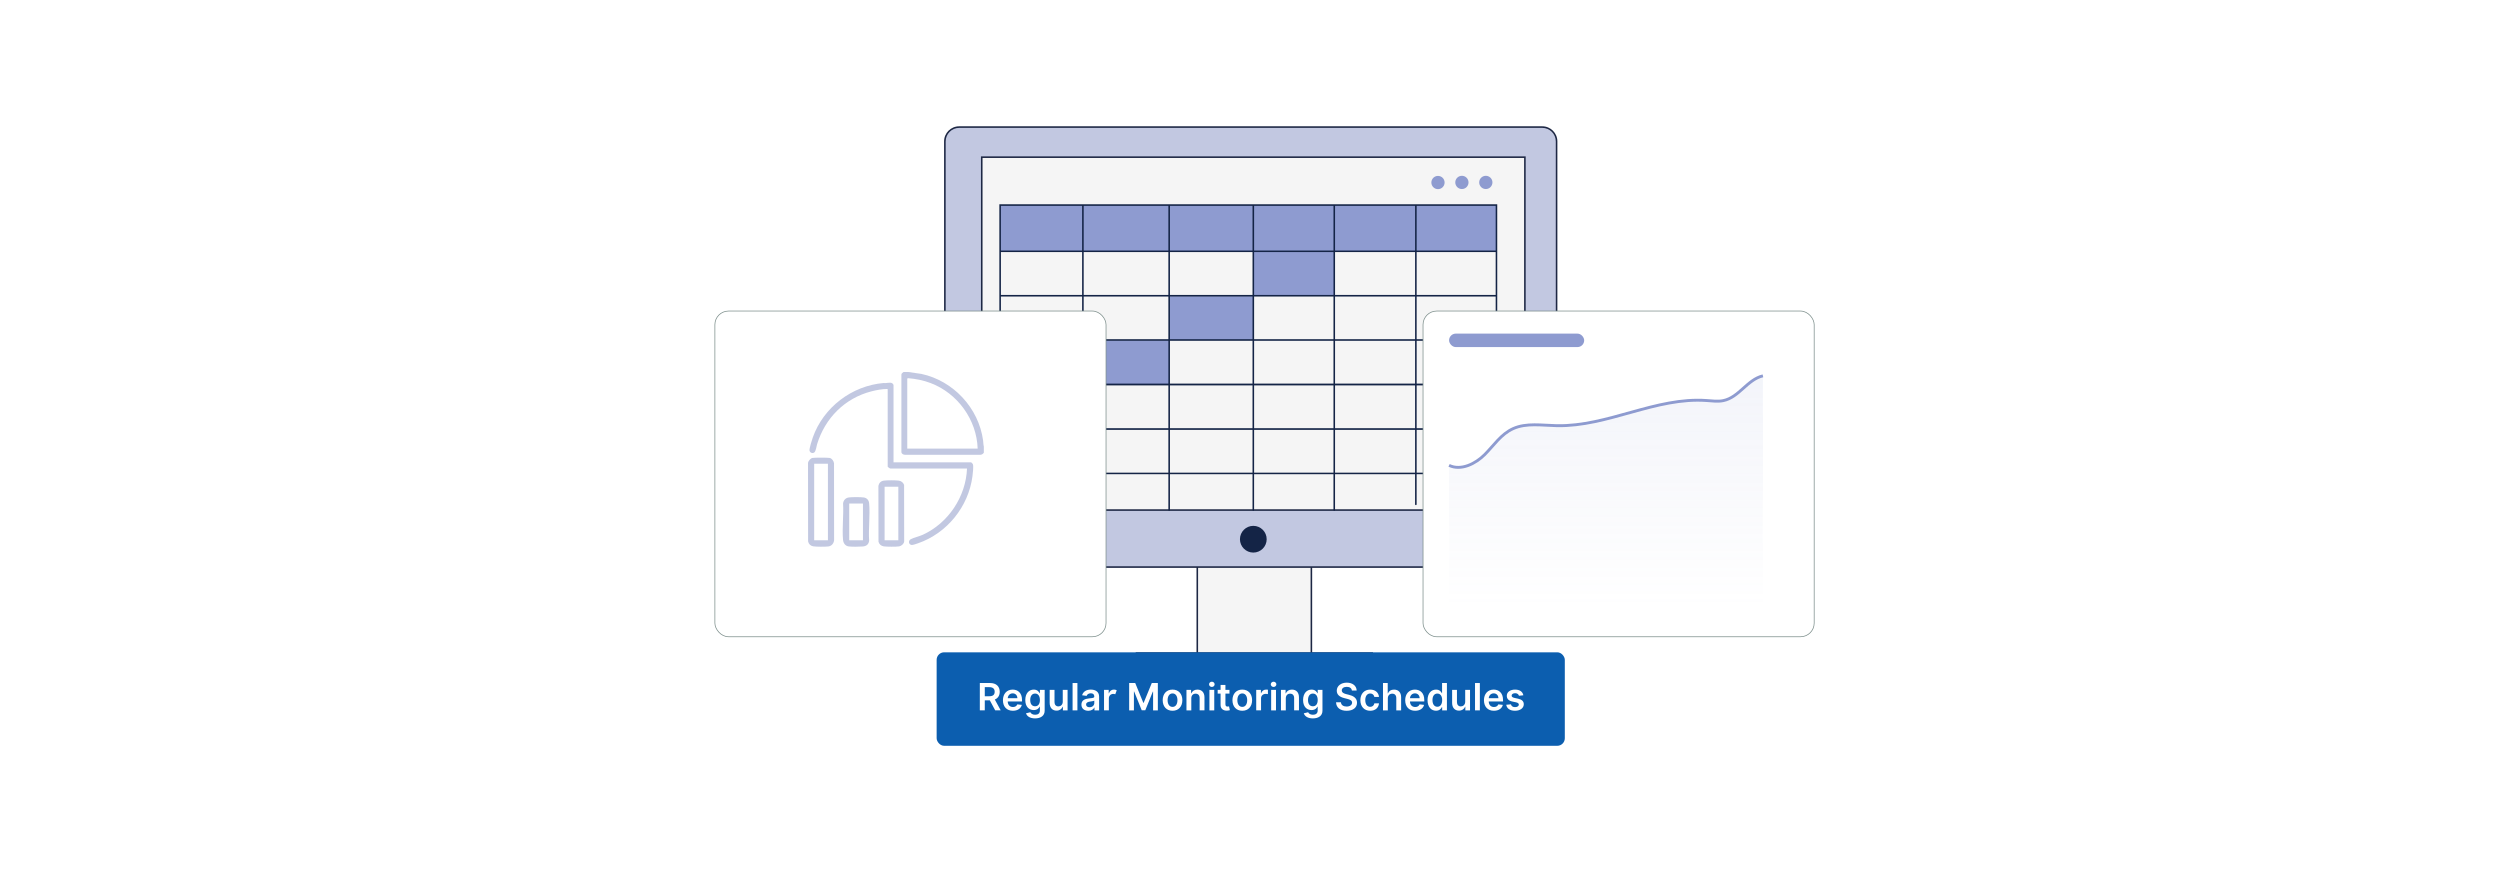
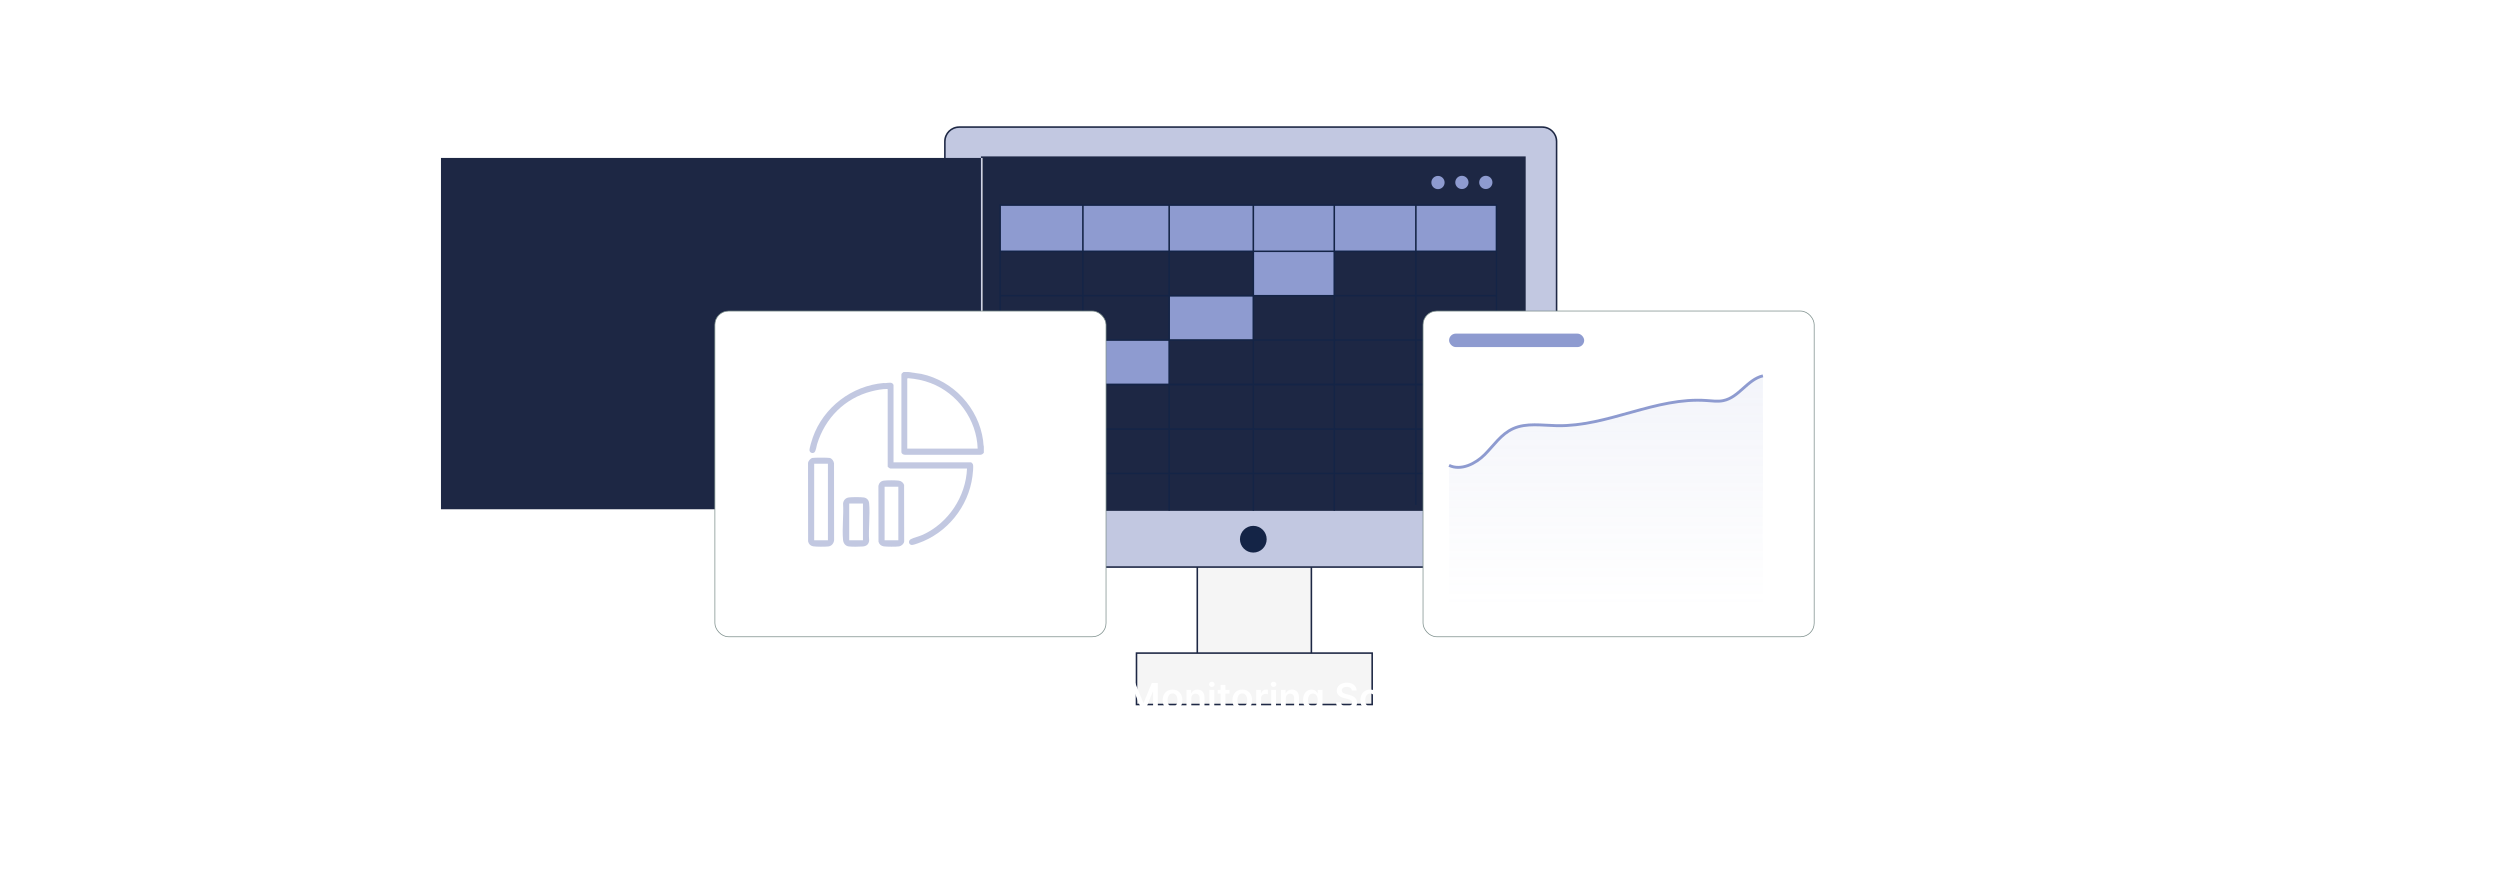
<svg xmlns="http://www.w3.org/2000/svg" id="Layer_1" data-name="Layer 1" viewBox="0 0 860 300">
  <defs>
    <filter id="drop-shadow-1" x="459.08" y="76.822" width="195.36" height="172.8" filterUnits="userSpaceOnUse">
      <feOffset dx="5" dy="5" />
      <feGaussianBlur result="blur" stdDeviation="10" />
      <feFlood flood-color="#000" flood-opacity=".05" />
      <feComposite in2="blur" operator="in" />
      <feComposite in="SourceGraphic" />
    </filter>
    <filter id="drop-shadow-2" x="215.72" y="76.822" width="195.36" height="172.8" filterUnits="userSpaceOnUse">
      <feOffset dx="5" dy="5" />
      <feGaussianBlur result="blur-2" stdDeviation="10" />
      <feFlood flood-color="#000" flood-opacity=".05" />
      <feComposite in2="blur-2" operator="in" />
      <feComposite in="SourceGraphic" />
    </filter>
    <linearGradient id="linear-gradient" x1="552.464" y1="208.608" x2="552.464" y2="133.903" gradientUnits="userSpaceOnUse">
      <stop offset="0" stop-color="#8e9bd0" stop-opacity="0" />
      <stop offset="1" stop-color="#8e9bd0" />
    </linearGradient>
  </defs>
  <rect y="0" width="860" height="300" fill="#fff" />
  <g>
    <g>
      <g>
        <rect x="411.868" y="188.761" width="39.247" height="36.429" fill="#f5f5f5" />
        <path d="M451.387,225.462h-39.791v-36.974h39.791v36.974ZM412.14,224.918h38.702v-35.884h-38.702v35.884Z" fill="#1d2744" />
        <rect x="325.035" y="43.716" width="210.43" height="151.359" rx="4.927" ry="4.927" fill="#c2c8e1" />
        <path d="M530.538,195.347h-200.577c-2.867,0-5.199-2.332-5.199-5.199V48.643c0-2.867,2.332-5.199,5.199-5.199h200.577c2.867,0,5.199,2.332,5.199,5.199v141.506c0,2.867-2.332,5.199-5.199,5.199ZM329.962,43.988c-2.567,0-4.654,2.088-4.654,4.654v141.506c0,2.567,2.088,4.654,4.654,4.654h200.577c2.567,0,4.654-2.088,4.654-4.654V48.643c0-2.566-2.088-4.654-4.654-4.654h-200.577Z" fill="#1d2744" />
        <rect x="337.719" y="54.064" width="186.845" height="121.398" fill="#f5f5f5" />
-         <path d="M524.835,175.735h-187.389V53.792h187.389v121.943ZM337.991,175.19h186.3V54.337h-186.3v120.854Z" fill="#1d2744" />
+         <path d="M524.835,175.735h-187.389V53.792h187.389v121.943ZM337.991,175.19V54.337h-186.3v120.854Z" fill="#1d2744" />
        <rect x="390.953" y="224.664" width="81.077" height="17.689" fill="#f5f5f5" />
        <path d="M472.301,242.625h-81.621v-18.234h81.621v18.234ZM391.225,242.081h80.532v-17.145h-80.532v17.145Z" fill="#1d2744" />
        <path d="M496.944,62.789c0,1.258-1.019,2.277-2.277,2.277s-2.277-1.019-2.277-2.277,1.019-2.277,2.277-2.277,2.277,1.019,2.277,2.277Z" fill="#8e9bd0" />
        <circle cx="502.894" cy="62.752" r="2.277" fill="#8e9bd0" />
        <circle cx="511.121" cy="62.752" r="2.277" fill="#8e9bd0" />
        <path d="M435.737,185.49c0,2.539-2.058,4.597-4.597,4.597s-4.597-2.058-4.597-4.597,2.058-4.597,4.597-4.597,4.597,2.058,4.597,4.597Z" fill="#142446" />
      </g>
      <g>
        <rect x="402.195" y="101.884" width="28.946" height="15.07" fill="#8e9bd0" />
        <rect x="431.141" y="86.553" width="27.846" height="15.07" fill="#8e9bd0" />
        <rect x="372.883" y="117.062" width="29.312" height="15.07" fill="#8e9bd0" />
        <rect x="344.046" y="70.549" width="170.739" height="15.835" fill="#8e9bd0" />
        <rect x="344.046" y="132.418" width="28.471" height="15.07" fill="#8e9bd0" />
        <path d="M343.774,70.276v92.855h28.471v12.331c0,.15.122.272.272.272s.272-.122.272-.272v-12.331h29.133v12.331c0,.15.122.272.272.272s.272-.122.272-.272v-12.331h28.401v12.331c0,.15.122.272.272.272s.272-.122.272-.272v-12.331h27.302v12.331c0,.15.122.272.272.272.15,0,.272-.122.272-.272v-12.331h27.527v10.374c0,.15.122.272.272.272.15,0,.272-.122.272-.272v-10.374h27.728v-92.855h-171.284ZM486.786,132.582v14.719h-27.527v-14.719h27.527ZM458.714,132.582v14.719h-27.302v-14.719h27.302ZM430.868,132.582v14.719h-28.401v-14.719h28.401ZM401.923,132.582v14.719h-29.133v-14.719h29.133ZM372.245,132.582v14.719h-27.926v-14.719h27.926ZM487.33,147.301v-14.719h27.183v14.719h-27.183ZM344.319,162.587v-14.719h27.926v14.719h-27.926ZM372.789,162.587v-14.719h29.133v14.719h-29.133ZM402.467,162.587v-14.719h28.401v14.719h-28.401ZM431.413,162.587v-14.719h27.302v14.719h-27.302ZM459.259,162.587v-14.719h27.527v14.719h-27.527ZM514.514,162.587h-27.183v-14.719h27.183v14.719ZM514.514,70.821v15.351h-27.183v-15.275c0-.027-.005-.052-.012-.077h27.195ZM487.33,116.681v-14.678h27.183v14.678h-27.183ZM514.514,117.226v14.742h-27.183v-14.742h27.183ZM487.33,101.459v-14.742h27.183v14.742h-27.183ZM459.259,70.821h27.539c-.007.025-.012.05-.012.077v15.275h-27.527v-15.351ZM459.259,86.717h27.527v14.742h-27.527v-14.742ZM459.259,102.003h27.527v14.678h-27.527v-14.678ZM459.259,117.226h27.527v14.742h-27.527v-14.742ZM431.413,70.821h27.302v15.351h-27.302v-15.351ZM431.413,86.717h27.302v14.742h-27.302v-14.742ZM431.413,102.003h27.302v14.678h-27.302v-14.678ZM431.413,117.226h27.302v14.742h-27.302v-14.742ZM402.467,70.821h28.401v15.351h-28.401v-15.351ZM402.467,86.717h28.401v14.742h-28.401v-14.742ZM402.467,102.003h28.401v14.678h-28.401v-14.678ZM402.467,117.226h28.401v14.742h-28.401v-14.742ZM401.923,70.821v15.351h-29.133v-15.275c0-.027-.005-.052-.012-.077h29.145ZM372.789,116.681v-14.678h29.133v14.678h-29.133ZM401.923,117.226v14.742h-29.133v-14.742h29.133ZM372.789,101.459v-14.742h29.133v14.742h-29.133ZM344.319,70.821h27.938c-.007.025-.012.05-.012.077v15.275h-27.926v-15.351ZM344.319,86.717h27.926v14.742h-27.926v-14.742ZM344.319,102.003h27.926v14.678h-27.926v-14.678ZM344.319,117.226h27.926v14.742h-27.926v-14.742Z" fill="#142446" />
      </g>
    </g>
    <rect x="484.523" y="102.003" width="134.557" height="112.038" rx="4.691" ry="4.691" fill="#fff" filter="url(#drop-shadow-1)" stroke="#7a8c89" stroke-miterlimit="10" stroke-width=".25" />
    <rect x="240.92" y="102.003" width="134.557" height="112.038" rx="4.691" ry="4.691" fill="#fff" filter="url(#drop-shadow-2)" stroke="#7a8c89" stroke-miterlimit="10" stroke-width=".25" />
    <g>
      <path d="M498.481,160.084c4.104,1.974,9.119-.566,12.253-3.703s5.625-7.063,9.786-8.933c4.571-2.054,9.96-1.111,15.046-1.012,17.56.34,34.046-9.923,51.555-8.649,1.892.138,3.817.409,5.67.031,5.442-1.11,8.256-7.255,13.655-8.53v85.253h-107.964v-54.457Z" fill="url(#linear-gradient)" opacity=".1" />
      <path d="M498.481,160.084c4.104,1.974,9.119-.566,12.253-3.703s5.625-7.063,9.786-8.933c4.571-2.054,9.96-1.111,15.046-1.012,17.56.34,34.046-9.923,51.555-8.649,1.892.138,3.817.409,5.67.031,5.442-1.11,8.256-7.255,13.655-8.53" fill="none" stroke="#8e9bd0" stroke-miterlimit="10" />
    </g>
    <rect x="498.481" y="114.763" width="46.476" height="4.632" rx="2.316" ry="2.316" fill="#8e9bd0" />
    <g>
-       <rect x="322.205" y="224.391" width="216.091" height="32.165" rx="2.6" ry="2.6" fill="#0c5eaf" />
      <g>
        <path d="M337.062,234.96h3.527c2.158,0,3.315,1.213,3.315,3.009,0,1.276-.583,2.223-1.69,2.668l2.034,3.729h-1.901l-1.847-3.444h-1.735v3.444h-1.704v-9.406ZM340.336,239.507c1.263,0,1.833-.537,1.833-1.538,0-1.002-.57-1.585-1.842-1.585h-1.562v3.123h1.57Z" fill="#fff" />
        <path d="M345.01,240.88c0-2.177,1.317-3.66,3.339-3.66,1.736,0,3.224,1.089,3.224,3.564v.51h-4.914c.014,1.208.726,1.915,1.801,1.915.716,0,1.268-.312,1.492-.909l1.553.174c-.294,1.227-1.424,2.03-3.068,2.03-2.126,0-3.426-1.41-3.426-3.624ZM349.978,240.173c-.009-.96-.651-1.658-1.607-1.658-.992,0-1.658.758-1.708,1.658h3.315Z" fill="#fff" />
        <path d="M352.942,245.377l1.498-.363c.202.386.643.859,1.644.859.946,0,1.636-.428,1.636-1.438v-1.337h-.083c-.257.519-.822,1.167-2.03,1.167-1.626,0-2.907-1.148-2.907-3.45,0-2.319,1.281-3.596,2.912-3.596,1.245,0,1.772.749,2.025,1.259h.092v-1.167h1.64v7.17c0,1.777-1.405,2.649-3.312,2.649-1.796,0-2.811-.794-3.114-1.754ZM357.728,240.807c0-1.337-.588-2.223-1.658-2.223-1.106,0-1.676.941-1.676,2.223,0,1.3.578,2.154,1.676,2.154,1.062,0,1.658-.809,1.658-2.154Z" fill="#fff" />
        <path d="M365.585,237.311h1.662v7.055h-1.611v-1.254h-.074c-.321.79-1.065,1.346-2.121,1.346-1.388,0-2.352-.96-2.352-2.654v-4.492h1.662v4.234c0,.895.533,1.461,1.332,1.461.734,0,1.502-.533,1.502-1.607v-4.088Z" fill="#fff" />
        <path d="M370.63,244.366h-1.662v-9.406h1.662v9.406Z" fill="#fff" />
        <path d="M372.012,242.387c0-1.589,1.31-1.998,2.678-2.144,1.245-.134,1.746-.156,1.746-.634v-.028c0-.693-.423-1.088-1.194-1.088-.814,0-1.281.413-1.447.895l-1.552-.221c.367-1.286,1.506-1.947,2.989-1.947,1.346,0,2.866.56,2.866,2.425v4.722h-1.599v-.969h-.055c-.303.592-.965,1.111-2.071,1.111-1.346,0-2.361-.735-2.361-2.122ZM376.44,241.836v-.832c-.216.175-1.088.285-1.524.345-.744.105-1.3.372-1.3,1.011,0,.61.496.928,1.19.928,1.001,0,1.635-.666,1.635-1.451Z" fill="#fff" />
        <path d="M379.785,237.311h1.611v1.176h.074c.257-.817.928-1.276,1.74-1.276.381,0,.698.101.946.257l-.515,1.378c-.179-.083-.386-.147-.656-.147-.868,0-1.539.63-1.539,1.52v4.147h-1.662v-7.055Z" fill="#fff" />
        <path d="M390.517,234.96l2.792,6.815h.11l2.793-6.815h2.085v9.406h-1.635v-6.462h-.088l-2.6,6.435h-1.222l-2.6-6.448h-.087v6.476h-1.635v-9.406h2.085Z" fill="#fff" />
        <path d="M399.967,240.866c0-2.186,1.313-3.647,3.381-3.647s3.38,1.461,3.38,3.647c0,2.182-1.313,3.638-3.38,3.638s-3.381-1.456-3.381-3.638ZM405.042,240.862c0-1.291-.56-2.324-1.685-2.324-1.144,0-1.704,1.033-1.704,2.324,0,1.29.56,2.31,1.704,2.31,1.125,0,1.685-1.02,1.685-2.31Z" fill="#fff" />
        <path d="M409.808,244.366h-1.663v-7.055h1.589v1.199h.083c.321-.786,1.047-1.291,2.103-1.291,1.456,0,2.421.965,2.416,2.654v4.492h-1.663v-4.234c0-.941-.514-1.507-1.373-1.507-.877,0-1.492.588-1.492,1.607v4.134Z" fill="#fff" />
        <path d="M415.913,235.41c0-.501.432-.905.964-.905.528,0,.96.404.96.905,0,.496-.432.9-.96.9-.532,0-.964-.404-.964-.9ZM416.042,237.311h1.662v7.055h-1.662v-7.055Z" fill="#fff" />
        <path d="M422.94,238.598h-1.392v3.647c0,.671.335.817.753.817.207,0,.396-.041.487-.065l.28,1.3c-.18.06-.506.152-.979.166-1.25.036-2.214-.615-2.205-1.943v-3.922h-1.001v-1.286h1.001v-1.69h1.663v1.69h1.392v1.286Z" fill="#fff" />
        <path d="M423.962,240.866c0-2.186,1.313-3.647,3.381-3.647s3.38,1.461,3.38,3.647c0,2.182-1.313,3.638-3.38,3.638s-3.381-1.456-3.381-3.638ZM429.037,240.862c0-1.291-.56-2.324-1.685-2.324-1.144,0-1.704,1.033-1.704,2.324,0,1.29.56,2.31,1.704,2.31,1.125,0,1.685-1.02,1.685-2.31Z" fill="#fff" />
        <path d="M432.139,237.311h1.612v1.176h.073c.257-.817.933-1.276,1.74-1.276.184,0,.446.018.598.046v1.529c-.143-.046-.492-.097-.771-.097-.914,0-1.59.634-1.59,1.529v4.147h-1.662v-7.055Z" fill="#fff" />
        <path d="M437.147,235.41c0-.501.432-.905.965-.905.528,0,.96.404.96.905,0,.496-.432.9-.96.9-.533,0-.965-.404-.965-.9ZM437.276,237.311h1.662v7.055h-1.662v-7.055Z" fill="#fff" />
        <path d="M442.315,244.366h-1.662v-7.055h1.589v1.199h.083c.321-.786,1.047-1.291,2.103-1.291,1.456,0,2.42.965,2.416,2.654v4.492h-1.663v-4.234c0-.941-.515-1.507-1.373-1.507-.877,0-1.493.588-1.493,1.607v4.134Z" fill="#fff" />
        <path d="M448.504,245.377l1.497-.363c.202.386.643.859,1.645.859.946,0,1.635-.428,1.635-1.438v-1.337h-.083c-.257.519-.822,1.167-2.029,1.167-1.626,0-2.908-1.148-2.908-3.45,0-2.319,1.282-3.596,2.912-3.596,1.245,0,1.773.749,2.025,1.259h.092v-1.167h1.64v7.17c0,1.777-1.405,2.649-3.312,2.649-1.795,0-2.811-.794-3.113-1.754ZM453.289,240.807c0-1.337-.588-2.223-1.657-2.223-1.107,0-1.677.941-1.677,2.223,0,1.3.579,2.154,1.677,2.154,1.06,0,1.657-.809,1.657-2.154Z" fill="#fff" />
        <path d="M463.276,236.273c-1.065,0-1.699.519-1.704,1.227-.009.785.827,1.111,1.599,1.295l.882.221c1.415.335,2.761,1.079,2.765,2.71-.004,1.658-1.313,2.783-3.568,2.783-2.19,0-3.582-1.052-3.651-2.921h1.677c.068.987.895,1.465,1.961,1.465,1.111,0,1.874-.537,1.878-1.341-.004-.731-.675-1.048-1.69-1.305l-1.07-.275c-1.548-.399-2.508-1.176-2.508-2.526-.005-1.663,1.478-2.774,3.454-2.774,2.002,0,3.357,1.126,3.39,2.715h-1.64c-.088-.799-.758-1.272-1.773-1.272Z" fill="#fff" />
        <path d="M467.968,240.866c0-2.154,1.305-3.647,3.371-3.647,1.723,0,2.917,1.006,3.032,2.535h-1.59c-.128-.68-.62-1.194-1.419-1.194-1.024,0-1.709.855-1.709,2.278,0,1.442.671,2.311,1.709,2.311.731,0,1.276-.436,1.419-1.194h1.59c-.12,1.497-1.25,2.549-3.022,2.549-2.108,0-3.381-1.502-3.381-3.638Z" fill="#fff" />
        <path d="M477.412,244.366h-1.662v-9.406h1.626v3.551h.082c.326-.8,1.016-1.291,2.1-1.291,1.465,0,2.43.95,2.43,2.654v4.492h-1.663v-4.234c0-.951-.515-1.507-1.387-1.507-.892,0-1.525.588-1.525,1.607v4.134Z" fill="#fff" />
        <path d="M483.385,240.88c0-2.177,1.318-3.66,3.34-3.66,1.735,0,3.224,1.089,3.224,3.564v.51h-4.914c.014,1.208.726,1.915,1.8,1.915.717,0,1.268-.312,1.493-.909l1.553.174c-.294,1.227-1.424,2.03-3.068,2.03-2.127,0-3.427-1.41-3.427-3.624ZM488.354,240.173c-.009-.96-.652-1.658-1.607-1.658-.992,0-1.658.758-1.708,1.658h3.315Z" fill="#fff" />
        <path d="M491.075,240.848c0-2.352,1.282-3.628,2.912-3.628,1.245,0,1.764.749,2.017,1.259h.068v-3.519h1.668v9.406h-1.636v-1.111h-.101c-.262.515-.809,1.235-2.021,1.235-1.663,0-2.908-1.318-2.908-3.643ZM496.104,240.839c0-1.369-.588-2.255-1.657-2.255-1.107,0-1.677.941-1.677,2.255,0,1.323.579,2.287,1.677,2.287,1.06,0,1.657-.918,1.657-2.287Z" fill="#fff" />
        <path d="M504.025,237.311h1.663v7.055h-1.612v-1.254h-.073c-.322.79-1.065,1.346-2.122,1.346-1.388,0-2.352-.96-2.352-2.654v-4.492h1.662v4.234c0,.895.533,1.461,1.332,1.461.735,0,1.502-.533,1.502-1.607v-4.088Z" fill="#fff" />
        <path d="M509.069,244.366h-1.662v-9.406h1.662v9.406Z" fill="#fff" />
        <path d="M510.479,240.88c0-2.177,1.318-3.66,3.34-3.66,1.735,0,3.224,1.089,3.224,3.564v.51h-4.914c.014,1.208.726,1.915,1.8,1.915.717,0,1.268-.312,1.493-.909l1.553.174c-.294,1.227-1.424,2.03-3.068,2.03-2.127,0-3.427-1.41-3.427-3.624ZM515.449,240.173c-.009-.96-.652-1.658-1.607-1.658-.992,0-1.658.758-1.709,1.658h3.316Z" fill="#fff" />
-         <path d="M522.519,239.342c-.128-.464-.532-.882-1.3-.882-.693,0-1.222.33-1.217.809-.005.408.28.656.997.817l1.203.257c1.332.289,1.98.905,1.984,1.911-.005,1.336-1.25,2.25-3.014,2.25-1.731,0-2.819-.767-3.026-2.062l1.621-.156c.143.635.639.965,1.401.965.79,0,1.313-.362,1.313-.845,0-.399-.304-.661-.951-.804l-1.203-.253c-1.355-.28-1.989-.96-1.984-1.988-.005-1.305,1.153-2.141,2.853-2.141,1.653,0,2.608.763,2.838,1.956l-1.516.166Z" fill="#fff" />
      </g>
    </g>
    <g>
      <path d="M312.452,127.971l4.49.649c11.011,2.361,19.752,11.749,21.247,22.937.089.667.068,1.414.253,2.051v2.127c-.292.412-.698.715-1.234.715l-25.884-.001c-.57.004-1.264-.347-1.243-1.001l.001-26.595c.007-.437.453-.609.715-.88h1.654ZM336.317,154.316c-.337-9.953-6.9-19.012-16.156-22.535-2.517-.958-5.082-1.464-7.769-1.687-.099-.013-.294.122-.294.181v24.041h24.219Z" fill="#c2c8e1" />
      <path d="M307.372,159.042h26.641c.173,0,.582.447.658.641.281.713-.03,3.247-.143,4.127-1.352,10.477-8.76,19.641-18.739,23.083-.493.17-1.857.67-2.274.57-1.029-.247-1.107-1.489-.201-1.981,1.047-.569,2.893-.954,4.142-1.529,8.78-4.039,14.803-13.099,15.198-22.784h-26.405c-.167,0-.886-.539-.886-.65v-26.581c-.088-.12-.103-.128-.241-.129-1.637-.003-3.744.402-5.337.812-9.167,2.36-15.938,9.184-18.7,18.16-.221.72-.417,2.425-.944,2.837-.613.479-1.485.16-1.664-.592-.152-.637.845-3.751,1.129-4.551,3.68-10.372,13.424-17.784,24.399-18.722.863.181,2.248-.396,2.955.114.096.07.411.464.411.534v26.64Z" fill="#c2c8e1" />
      <path d="M279.459,157.533c.681-.139,5.29-.139,5.971,0,.737.15,1.398,1.101,1.473,1.835l.029,26.431c-.097,1.097-.839,2.031-1.958,2.177-1.016.132-4.268.131-5.253-.043-.904-.16-1.543-.786-1.738-1.688l-.028-26.908c.008-.707.846-1.67,1.504-1.804ZM284.807,159.514h-4.726v26.345h4.726v-26.345Z" fill="#c2c8e1" />
      <path d="M304.036,165.334c1.051-.151,4.085-.151,5.137,0,.854.122,1.552.664,1.835,1.473l.03,19.469c-.098.811-.959,1.551-1.744,1.682-.956.16-4.274.139-5.258-.003-.912-.131-1.585-.704-1.835-1.592l-.03-19.232c.203-.996.851-1.652,1.865-1.798ZM309.026,167.429h-4.726v18.43h4.726v-18.43Z" fill="#c2c8e1" />
      <path d="M291.985,171.123c1.04-.149,4.1-.152,5.136 0,1.099.162,1.769.935,1.867,2.032.366,4.095-.284,8.73-.004,12.882-.188,1.259-.951,1.847-2.182,1.953-1.121.097-3.763.132-4.838-.015-1.203-.164-1.866-1.148-1.964-2.289-.343-3.988.254-8.474.017-12.514.137-1.09.864-1.892,1.967-2.05ZM296.857,173.218h-4.726v12.641h4.726v-12.641Z" fill="#c2c8e1" />
    </g>
  </g>
</svg>